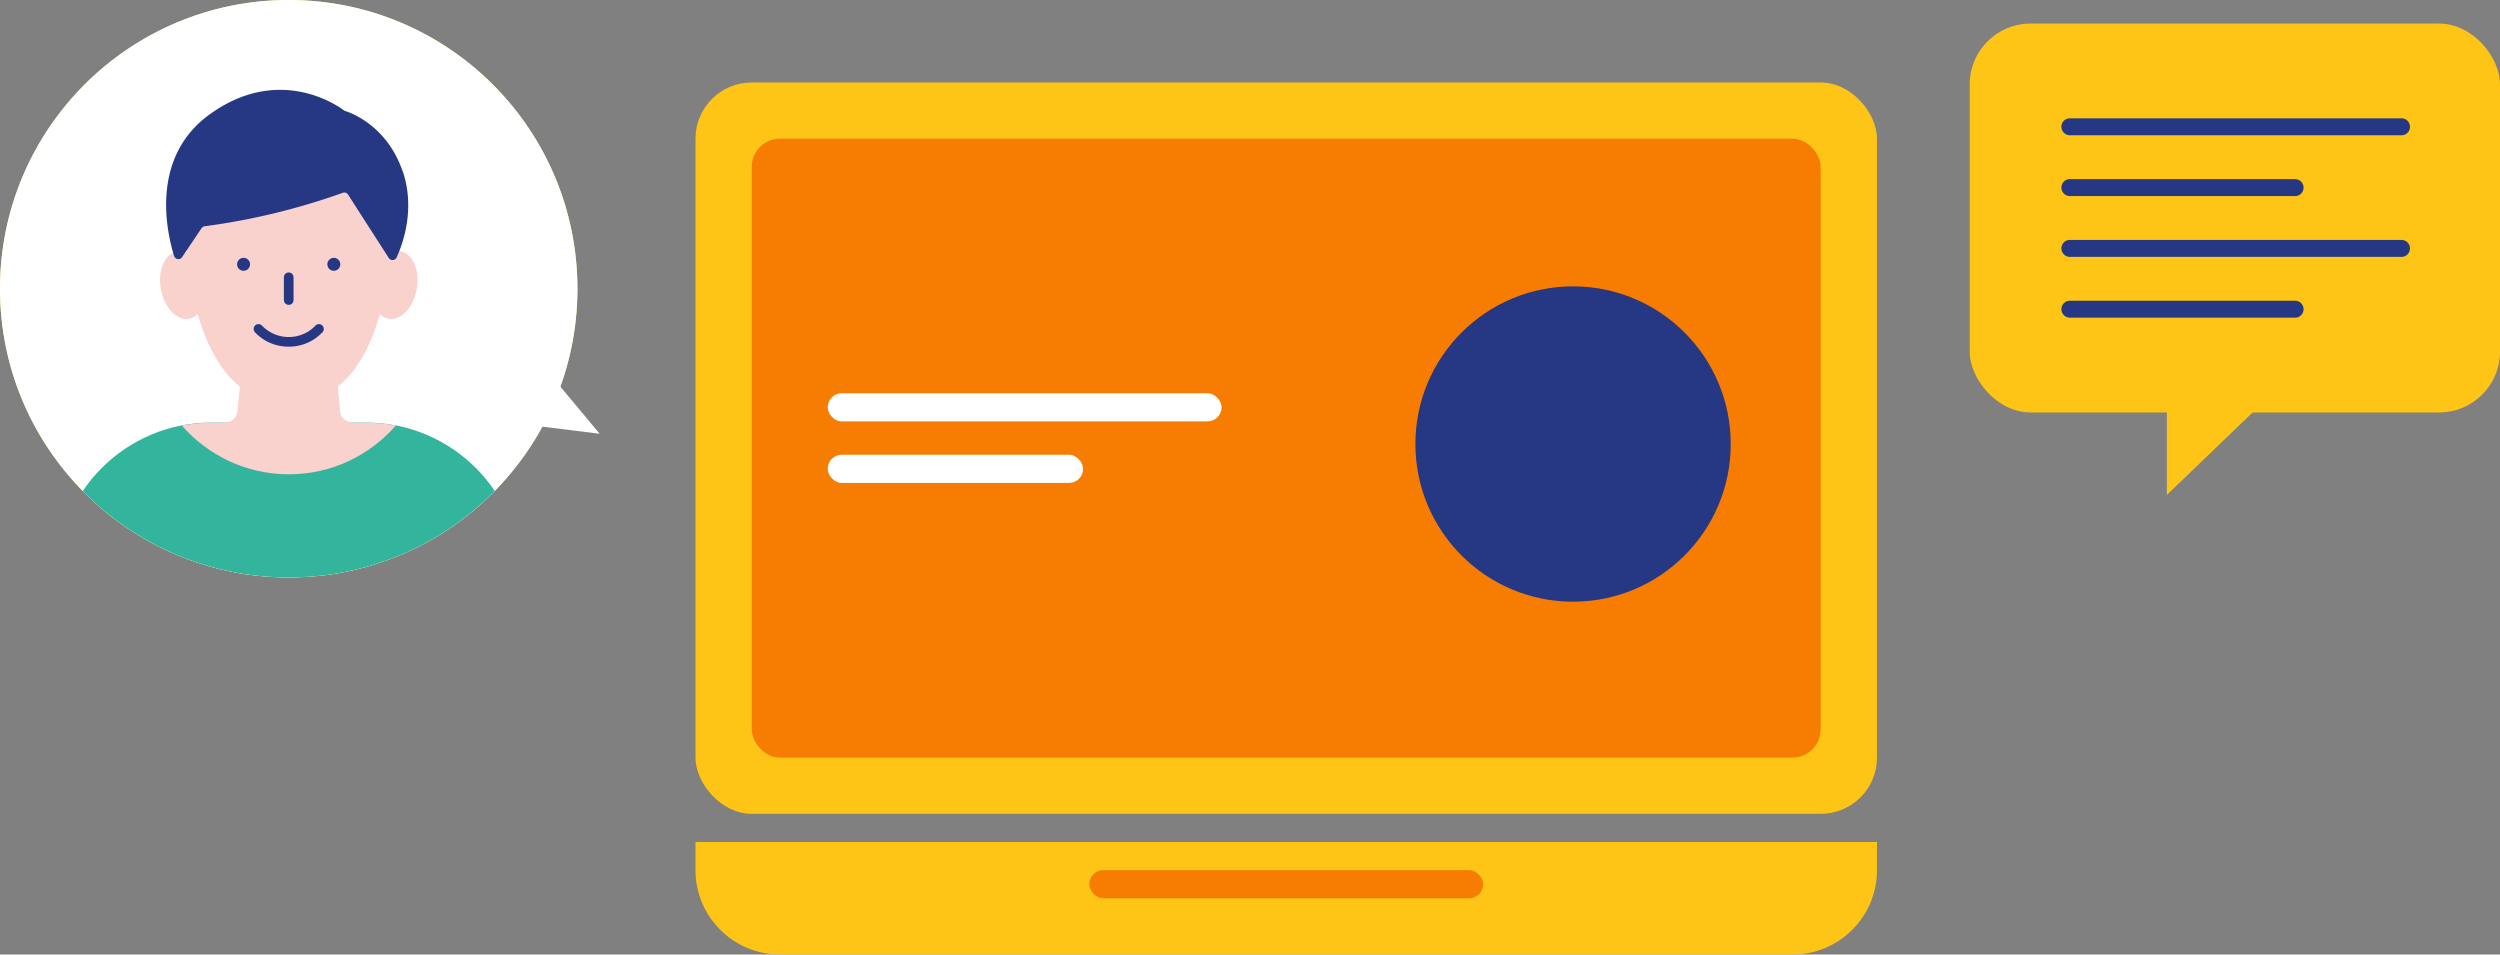
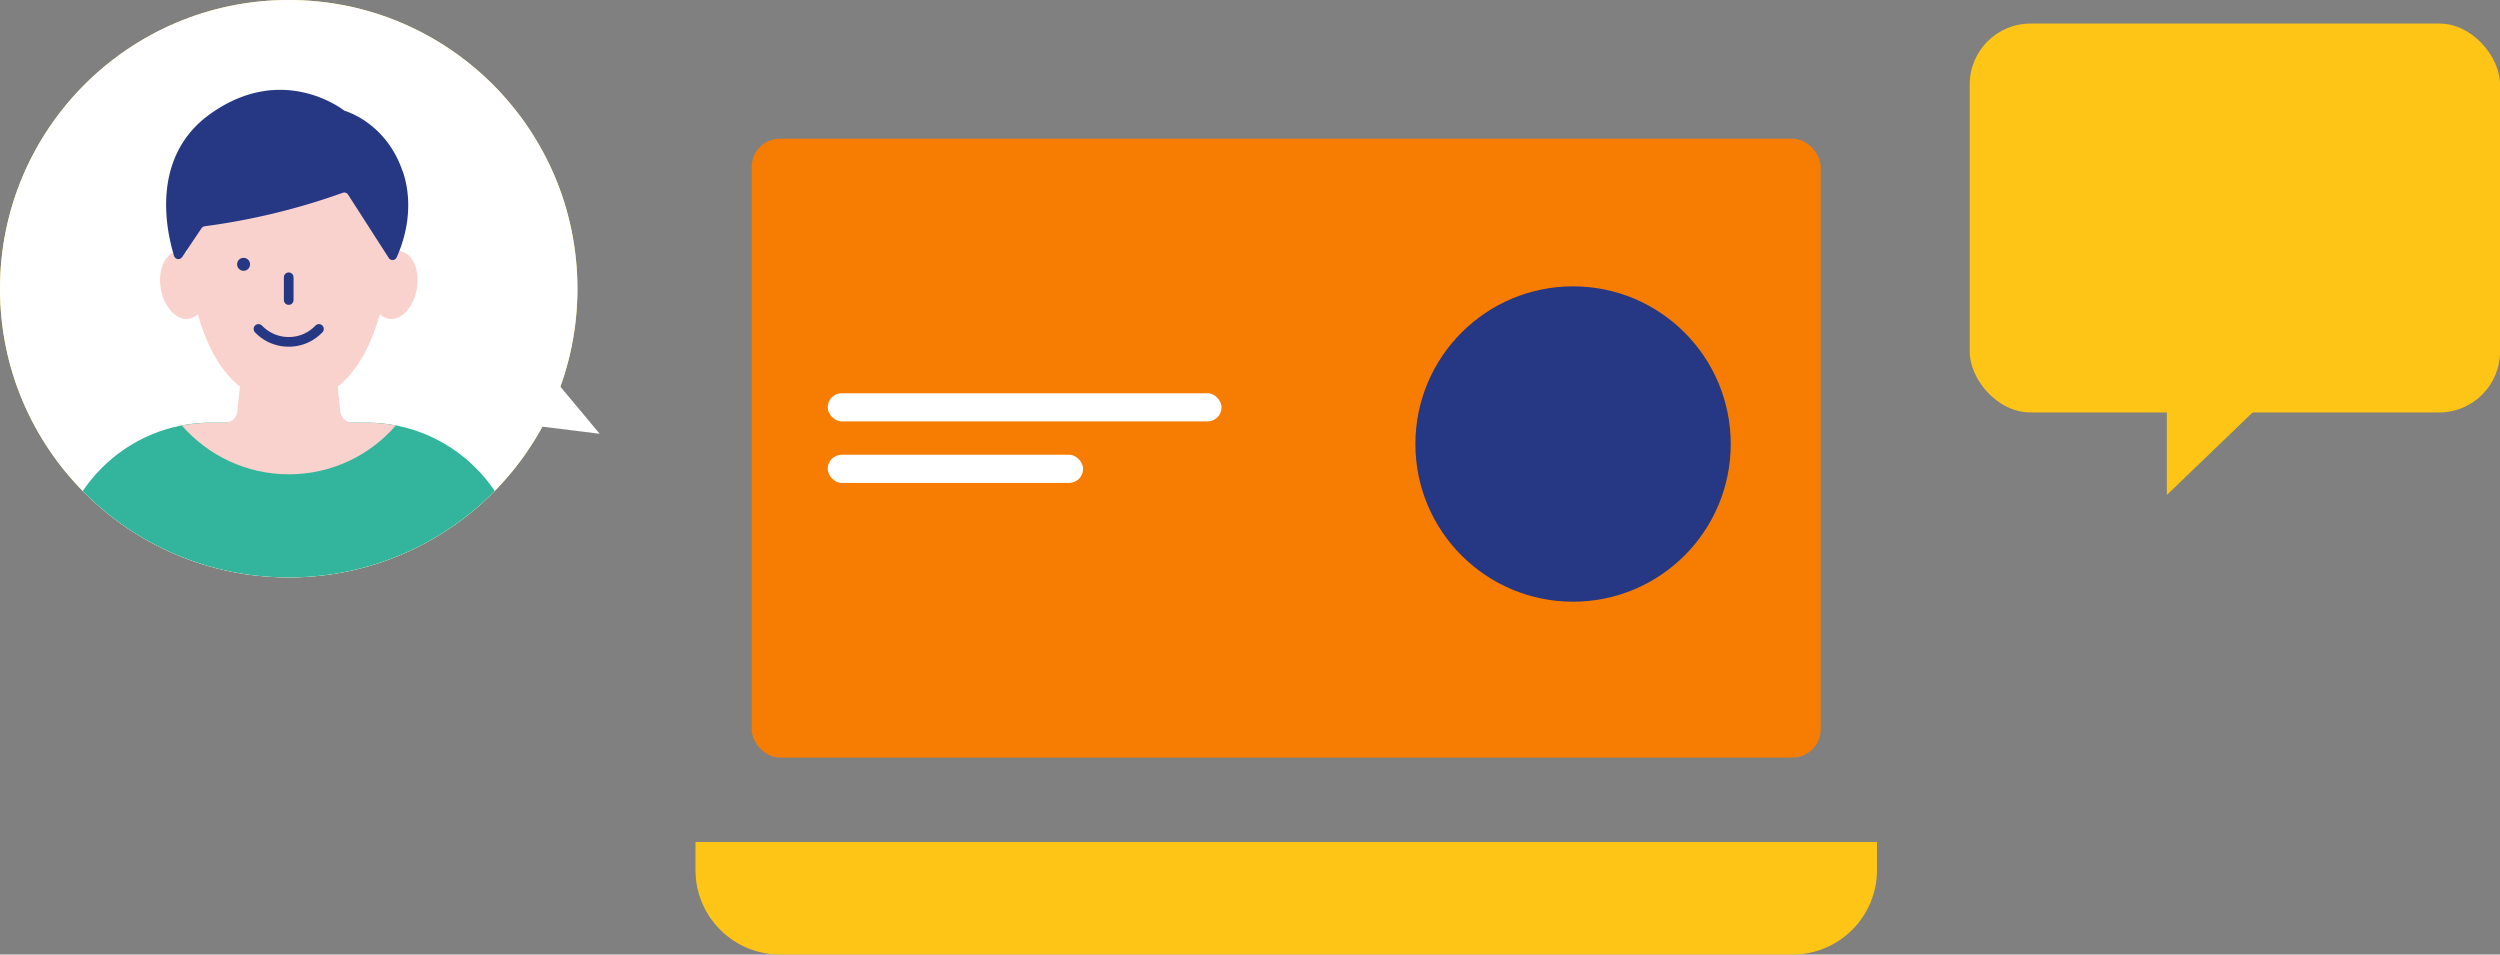
<svg xmlns="http://www.w3.org/2000/svg" id="_レイヤー_2" data-name="レイヤー 2" viewBox="0 0 212.15 81">
  <rect x="0" y="0" width="212.15" height="81" fill="#808080" stroke="none" />
  <defs>
    <clipPath id="clippath">
      <circle cx="24.5" cy="24.5" r="24.5" fill="#fff" />
    </clipPath>
  </defs>
  <g id="contents">
-     <rect x="59.02" y="7" width="100.26" height="62.06" rx="4.77" ry="4.77" fill="#ffc516" />
    <rect x="63.79" y="11.77" width="90.71" height="52.52" rx="2.39" ry="2.39" fill="#f67d02" />
    <path d="M59.02 71.45h100.26v2.39c0 3.95-3.21 7.16-7.16 7.16H66.18c-3.95 0-7.16-3.21-7.16-7.16v-2.39z" fill="#ffc516" />
-     <rect x="92.44" y="73.84" width="33.42" height="2.39" rx="1.19" ry="1.19" fill="#f67d02" />
    <g fill="#fff">
      <rect x="70.24" y="33.37" width="33.42" height="2.39" rx="1.19" ry="1.19" />
      <rect x="70.24" y="38.59" width="21.67" height="2.39" rx="1.19" ry="1.19" />
    </g>
    <circle cx="133.49" cy="37.68" r="13.38" fill="#263883" />
    <circle cx="24.5" cy="24.5" r="24.5" fill="#ffde66" />
    <circle cx="24.5" cy="24.5" r="24.5" fill="#fff" />
    <g clip-path="url(#clippath)">
      <path id="Body" d="M31.07 35.86H17.93c-7.26 0-13.14 5.88-13.14 13.14s39.43 0 39.43 0c0-7.26-5.88-13.14-13.14-13.14z" fill="#33b59d" />
      <path d="M33.97 21.33c-.28-.05-.56 0-.83.12.14-1.53.12-2.57.12-2.57s.11-9.85-8.76-9.85-8.76 9.85-8.76 9.85-.01 1.04.12 2.57c-.27-.12-.55-.17-.83-.12-1.04.18-1.66 1.61-1.38 3.19.28 1.58 1.35 2.71 2.39 2.53.28-.05.53-.19.74-.4.67 2.36 1.77 4.72 3.58 6.16l-.2 2c-.02.59-.5 1.06-1.09 1.06h-1.13c-.86 0-1.7.09-2.51.24 2.21 2.53 5.46 4.14 9.08 4.14s6.87-1.6 9.08-4.14c-.81-.16-1.65-.24-2.51-.24h-1.13c-.59 0-1.08-.47-1.09-1.06l-.2-2c1.81-1.44 2.91-3.79 3.58-6.16.21.21.46.36.74.4 1.04.18 2.11-.95 2.39-2.53.28-1.58-.34-3.01-1.38-3.19z" fill="#f9d1cd" />
      <path id="Hair" d="M34.16 14.52c-1.31-3.84-4.38-4.95-4.86-5.1a.338.338 0 01-.12-.06c-.56-.42-5.49-3.87-11.34.31-5.09 3.64-3.73 9.9-3.07 12.04.1.32.5.38.69.1l1.64-2.44c.06-.09.16-.15.27-.17a56.83 56.83 0 0011.72-2.84c.17-.06.35 0 .45.16l3.45 5.37c.17.26.54.23.67-.05.56-1.23 1.59-4.16.51-7.33z" fill="#263883" />
      <g id="FaceParts" fill="#263883">
        <path d="M24.5 29.42c-1.09 0-2.11-.43-2.86-1.22a.41.41 0 01.59-.57c.6.62 1.41.97 2.27.97s1.67-.34 2.27-.97a.41.41 0 01.59.57c-.76.79-1.77 1.22-2.86 1.22z" />
        <circle cx="20.67" cy="22.43" r=".55" />
-         <circle cx="28.33" cy="22.43" r=".55" />
        <path d="M24.5 25.87c-.23 0-.41-.18-.41-.41v-1.93c0-.23.18-.41.41-.41s.41.18.41.41v1.93c0 .23-.18.41-.41.41z" />
      </g>
    </g>
    <path fill="#fff" d="M46.8 31.91l4.09 4.9-6.54-.81 2.45-4.09z" />
    <rect x="167.15" y="2" width="45" height="33" rx="5.16" ry="5.16" fill="#ffc516" />
-     <path d="M175.53 11.47a.728.728 0 01-.6-.71c0-.4.32-.72.72-.72h28.14c.4 0 .72.32.72.72 0 .4-.32.72-.72.72h-28.14s-.09 0-.13-.01zm0 5.16a.728.728 0 01-.6-.71c0-.4.32-.72.72-.72h19.11c.4 0 .72.32.72.72 0 .4-.32.72-.72.72h-19.11s-.09 0-.13-.01zm0 5.16a.728.728 0 01-.6-.71c0-.4.32-.72.72-.72h28.14c.4 0 .72.32.72.72 0 .4-.32.72-.72.72h-28.14s-.09 0-.13-.01zm0 5.16a.728.728 0 01-.6-.71c0-.4.32-.72.72-.72h19.11c.4 0 .72.32.72.72 0 .4-.32.72-.72.72h-19.11s-.09 0-.13-.01z" fill="#263883" />
    <path fill="#ffc516" d="M183.88 34.65V42l7.64-7.35h-7.64z" />
  </g>
</svg>